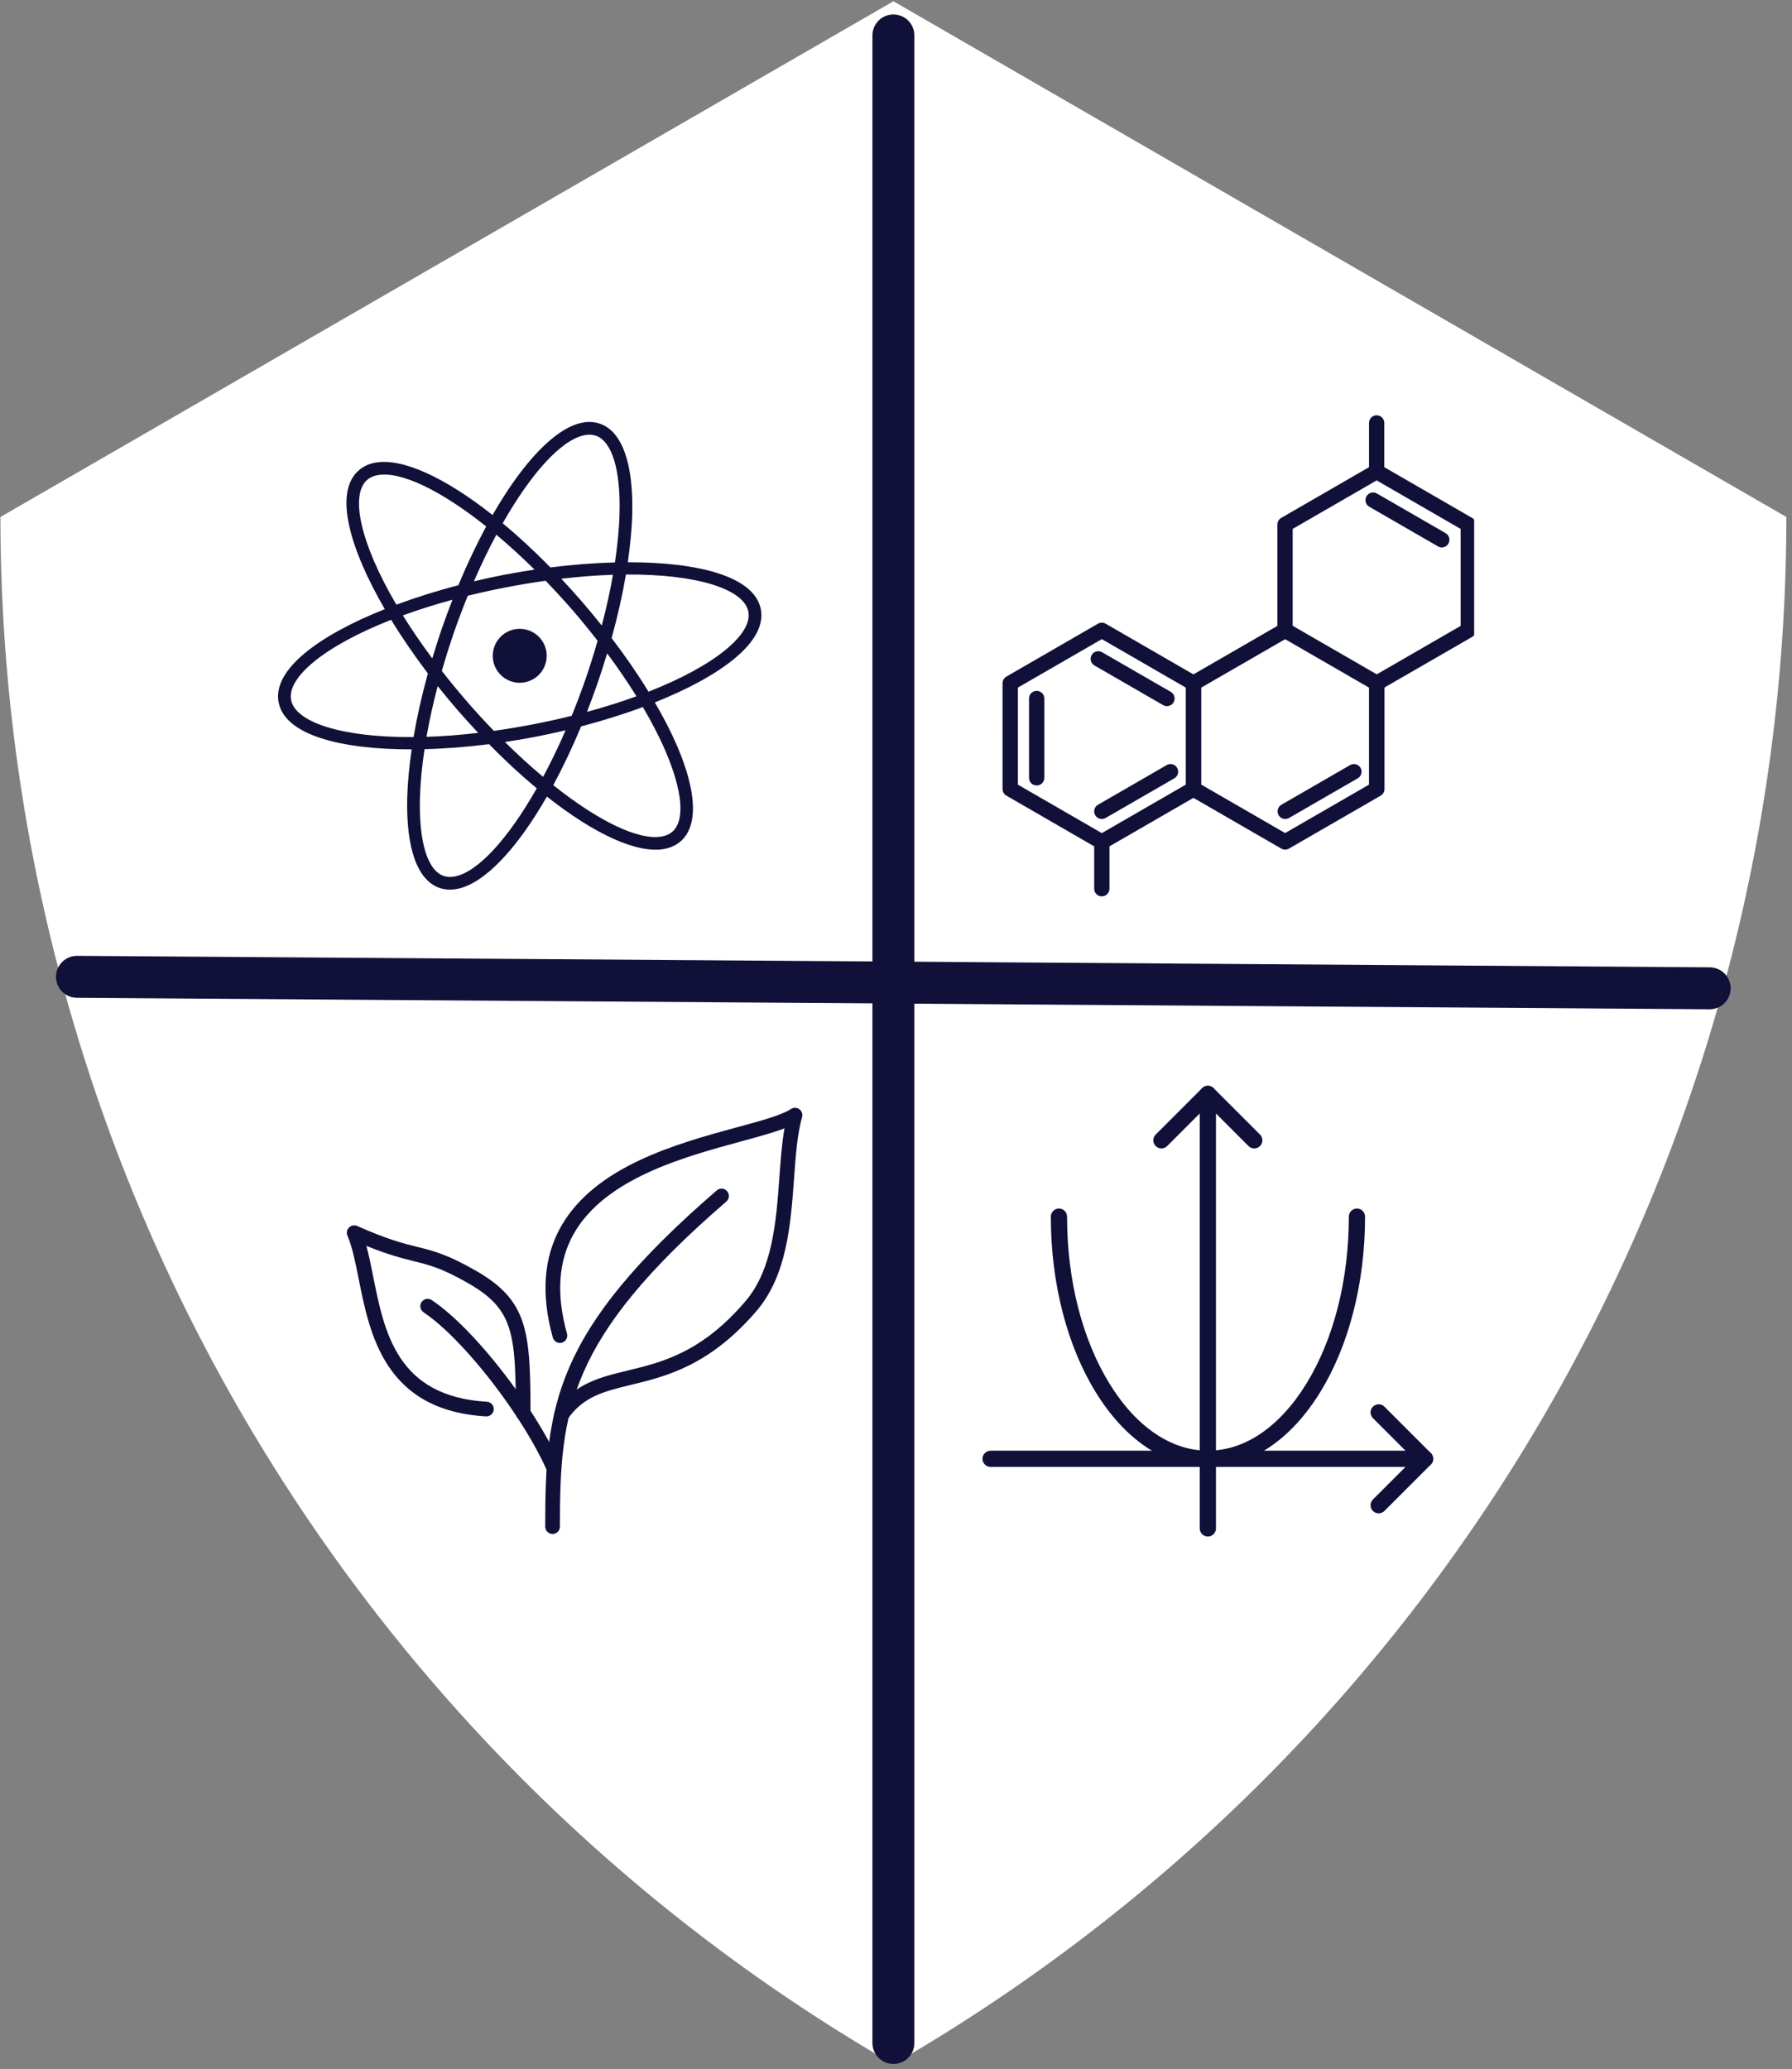
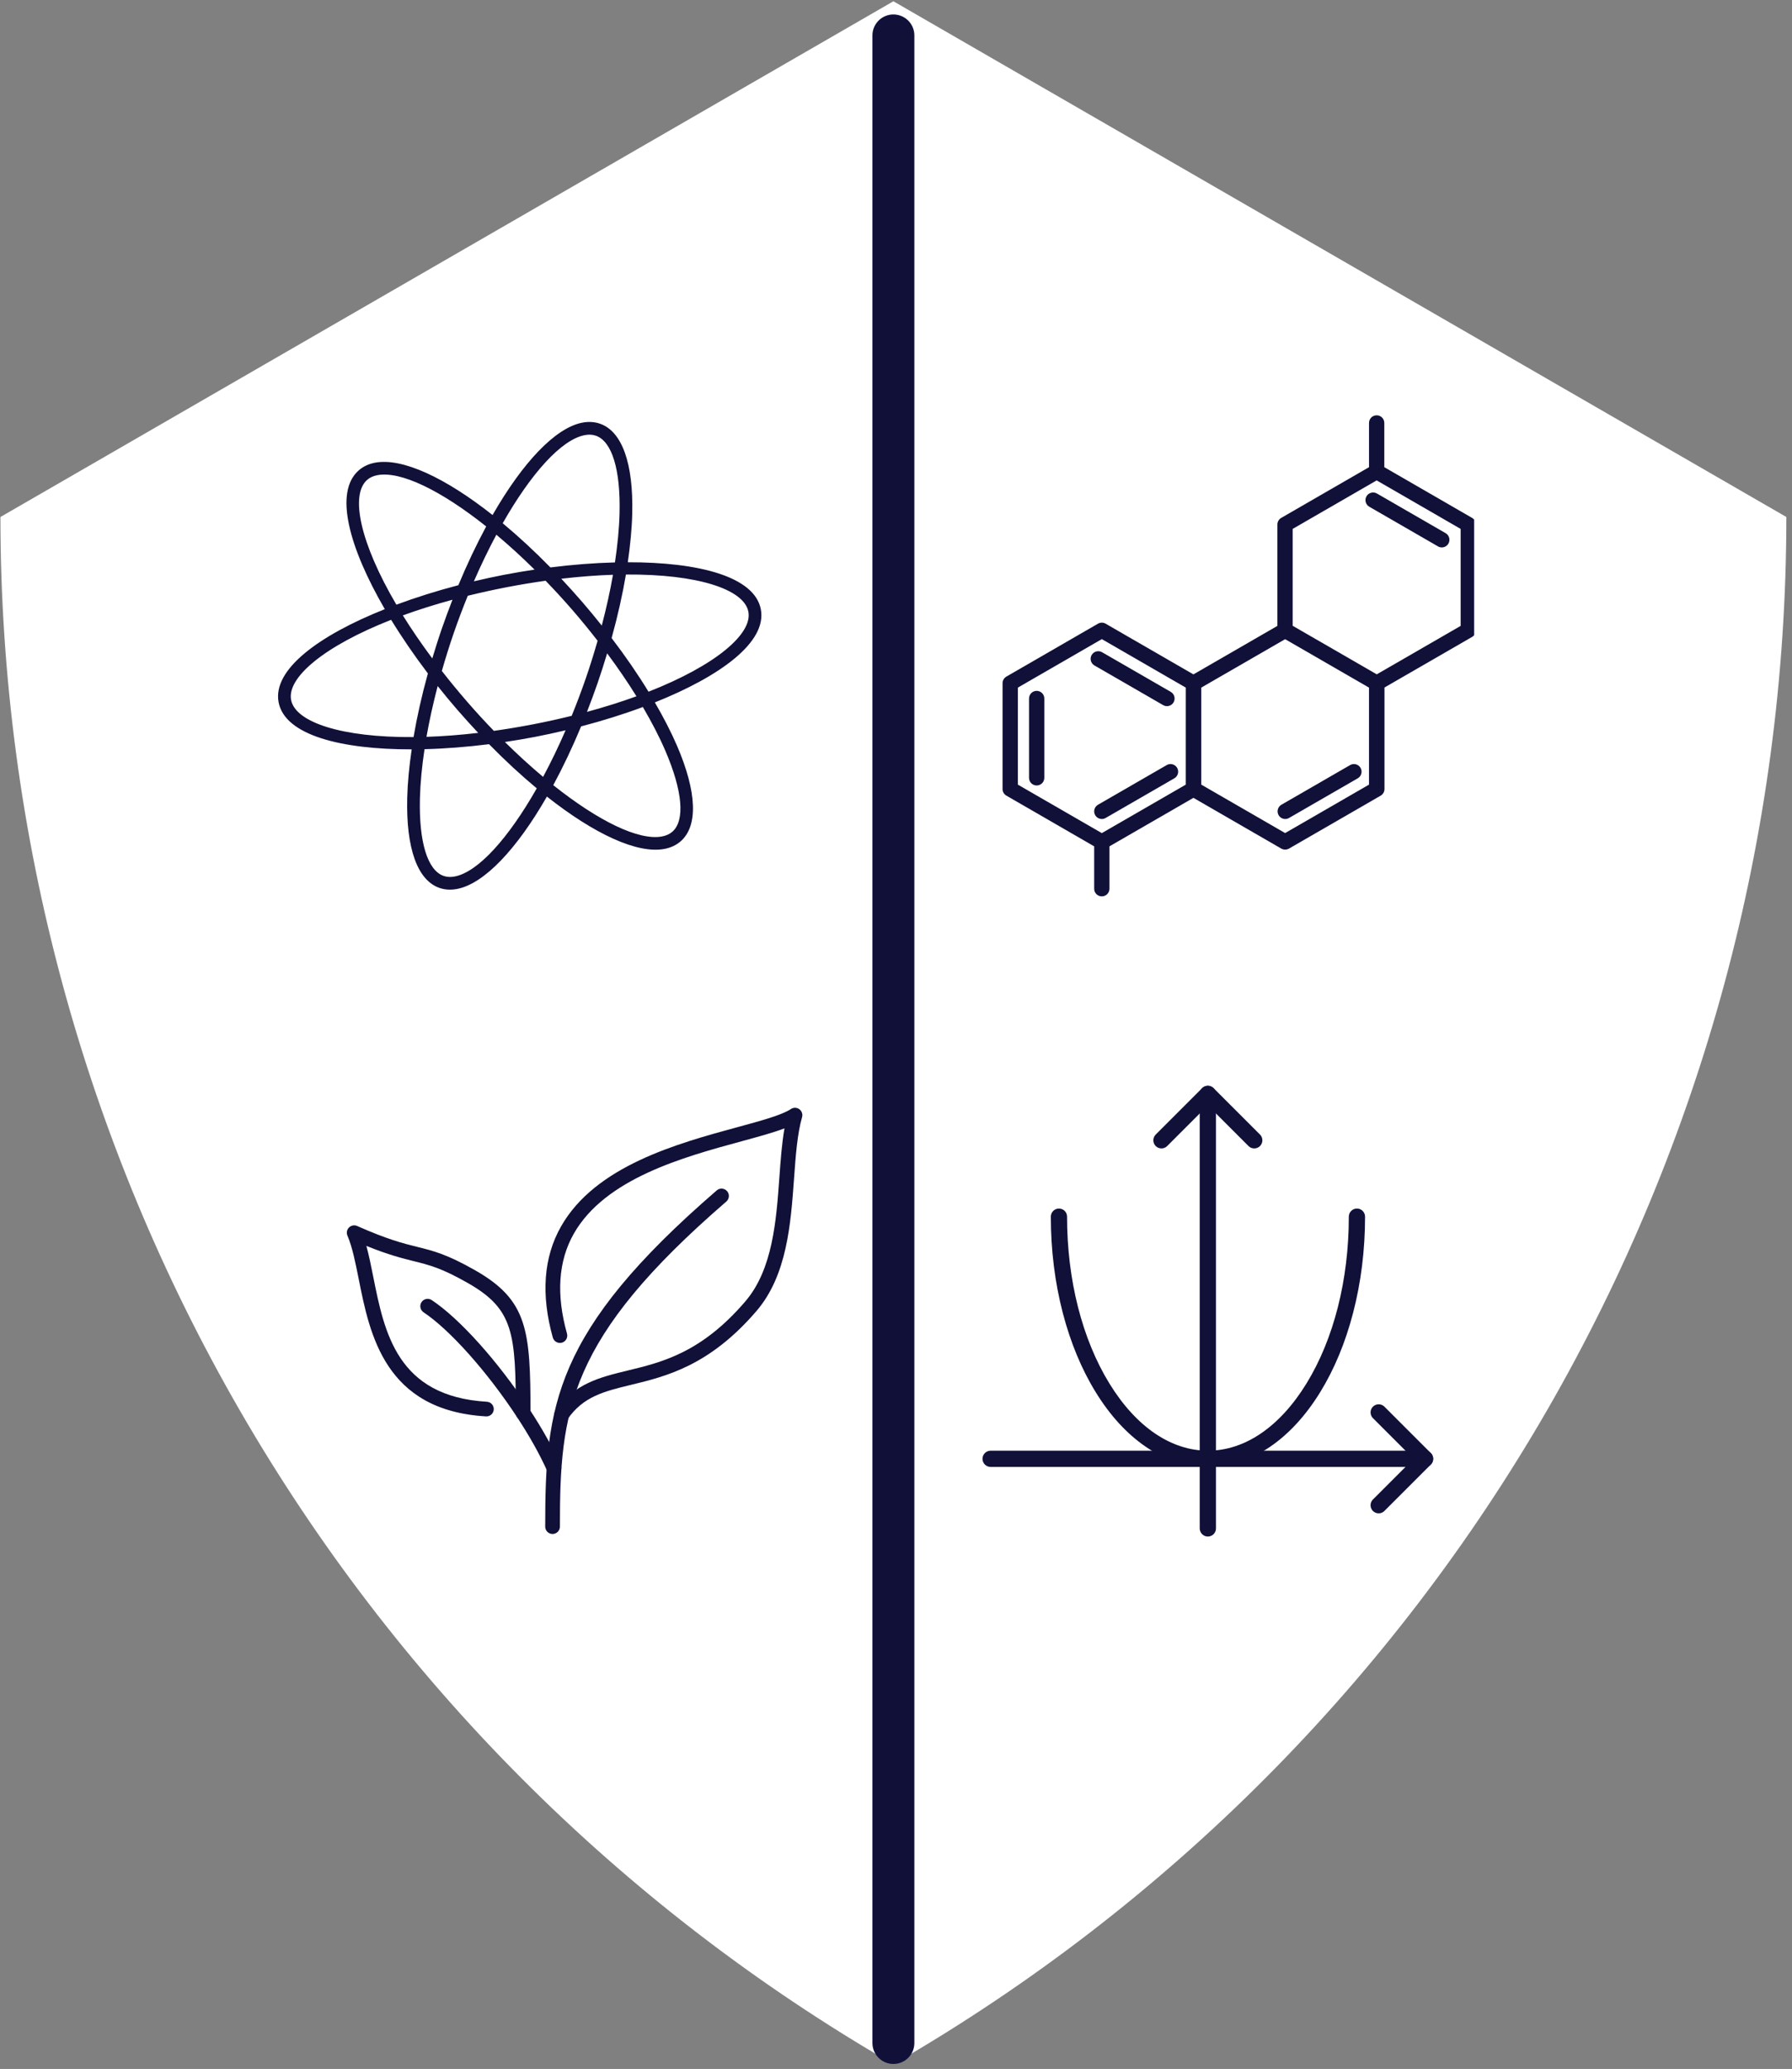
<svg xmlns="http://www.w3.org/2000/svg" width="583" zoomAndPan="magnify" viewBox="0 0 437.25 504.75" height="673" preserveAspectRatio="xMidYMid meet" version="1.0">
  <rect x="0" y="0" width="437.25" height="504.75" fill="#808080" stroke="none" />
  <defs>
    <clipPath id="54b97e77c9">
      <path d="M 0 0.309 L 436.5 0.309 L 436.5 504 L 0 504 Z M 0 0.309 " clip-rule="nonzero" />
    </clipPath>
    <clipPath id="174994a674">
      <path d="M 0 0.309 L 436 0.309 L 436 503.016 L 0 503.016 Z M 0 0.309 " clip-rule="nonzero" />
    </clipPath>
    <clipPath id="5fab9b0225">
      <path d="M 0 180 L 436.293 180 L 436.293 300 L 0 300 Z M 0 180 " clip-rule="nonzero" />
    </clipPath>
    <clipPath id="3fd3e653c0">
      <path d="M 212 3 L 224 3 L 224 503.684 L 212 503.684 Z M 212 3 " clip-rule="nonzero" />
    </clipPath>
    <clipPath id="81ce2aae16">
      <path d="M 67 102 L 186 102 L 186 218 L 67 218 Z M 67 102 " clip-rule="nonzero" />
    </clipPath>
    <clipPath id="651c3df264">
      <path d="M 57.688 119.41 L 175.746 96.617 L 195.875 200.859 L 77.812 223.656 Z M 57.688 119.41 " clip-rule="nonzero" />
    </clipPath>
    <clipPath id="53d4e53476">
      <path d="M 57.688 119.41 L 175.746 96.617 L 195.875 200.859 L 77.812 223.656 Z M 57.688 119.41 " clip-rule="nonzero" />
    </clipPath>
    <clipPath id="60b6fb4bc5">
      <path d="M 120 153 L 134 153 L 134 167 L 120 167 Z M 120 153 " clip-rule="nonzero" />
    </clipPath>
    <clipPath id="a921d71102">
      <path d="M 57.688 119.41 L 175.746 96.617 L 195.875 200.859 L 77.812 223.656 Z M 57.688 119.41 " clip-rule="nonzero" />
    </clipPath>
    <clipPath id="1557210e38">
      <path d="M 57.688 119.41 L 175.746 96.617 L 195.875 200.859 L 77.812 223.656 Z M 57.688 119.41 " clip-rule="nonzero" />
    </clipPath>
    <clipPath id="8195b62538">
      <path d="M 133 289 L 178 289 L 178 374.926 L 133 374.926 Z M 133 289 " clip-rule="nonzero" />
    </clipPath>
    <clipPath id="8fc85844e0">
      <path d="M 133 270.035 L 195.734 270.035 L 195.734 348 L 133 348 Z M 133 270.035 " clip-rule="nonzero" />
    </clipPath>
    <clipPath id="a56f25c6f3">
      <path d="M 84.449 298 L 130 298 L 130 347 L 84.449 347 Z M 84.449 298 " clip-rule="nonzero" />
    </clipPath>
    <clipPath id="6435bd7163">
      <path d="M 281 264.891 L 309 264.891 L 309 281 L 281 281 Z M 281 264.891 " clip-rule="nonzero" />
    </clipPath>
    <clipPath id="e00fa83429">
      <path d="M 292 264.891 L 297 264.891 L 297 374.898 L 292 374.898 Z M 292 264.891 " clip-rule="nonzero" />
    </clipPath>
    <clipPath id="d8a28b3220">
      <path d="M 334 342 L 349.746 342 L 349.746 370 L 334 370 Z M 334 342 " clip-rule="nonzero" />
    </clipPath>
    <clipPath id="6ad4787440">
      <path d="M 239.738 353 L 349.746 353 L 349.746 358 L 239.738 358 Z M 239.738 353 " clip-rule="nonzero" />
    </clipPath>
    <clipPath id="e38f39eaf1">
      <path d="M 244.574 101.32 L 359.695 101.32 L 359.695 219 L 244.574 219 Z M 244.574 101.32 " clip-rule="nonzero" />
    </clipPath>
    <clipPath id="38f74cd7a9">
      <rect x="0" width="437" y="0" height="504" />
    </clipPath>
  </defs>
  <g clip-path="url(#54b97e77c9)">
    <g transform="matrix(1, 0, 0, 1, 0, 0)">
      <g clip-path="url(#38f74cd7a9)">
        <g clip-path="url(#174994a674)">
          <path fill="#ffffff" d="M 217.988 0.309 L 0.105 126.129 C 0.105 281.836 83.148 425.691 217.988 503.598 C 352.828 425.691 435.871 281.836 435.871 126.129 Z M 217.988 0.309 " fill-opacity="1" fill-rule="nonzero" />
        </g>
        <g clip-path="url(#5fab9b0225)">
-           <path stroke-linecap="round" transform="matrix(1.279, 0.009, -0.009, 1.279, 13.7, 233.156)" fill="none" stroke-linejoin="miter" d="M 4.001 4 L 315.48 3.999 " stroke="#101039" stroke-width="8" stroke-opacity="1" stroke-miterlimit="4" />
-         </g>
+           </g>
        <g clip-path="url(#3fd3e653c0)">
          <path stroke-linecap="round" transform="matrix(0, 1.279, -1.279, 0, 223.104, 3.53)" fill="none" stroke-linejoin="miter" d="M 3.999 3.999 L 386.931 3.999 " stroke="#101039" stroke-width="8" stroke-opacity="1" stroke-miterlimit="4" />
        </g>
        <g clip-path="url(#81ce2aae16)">
          <g clip-path="url(#651c3df264)">
            <g clip-path="url(#53d4e53476)">
              <path fill="#101039" d="M 185.641 148.633 C 184.098 140.641 170.449 137.141 153.184 137.172 C 153.785 133 154.176 129 154.266 125.316 C 154.57 113.023 151.77 105.227 146.391 103.367 C 145.059 102.906 143.609 102.82 142.082 103.113 C 135.473 104.391 127.535 112.84 120.184 125.648 C 108.598 116.496 98.086 111.609 91.469 112.887 C 89.945 113.184 88.629 113.801 87.562 114.727 C 81.402 120.062 85.215 133.656 93.891 148.613 C 77.828 155.008 66.438 163.348 67.984 171.352 C 69.527 179.352 83.184 182.844 100.453 182.816 C 99.84 186.992 99.457 190.988 99.363 194.668 C 99.062 206.965 101.855 214.762 107.234 216.621 C 108.57 217.082 110.02 217.164 111.543 216.867 C 118.16 215.59 126.098 207.145 133.445 194.336 C 145.031 203.488 155.543 208.375 162.16 207.098 C 163.688 206.805 165 206.184 166.066 205.262 C 170.367 201.531 170.062 193.258 165.203 181.957 C 163.746 178.574 161.898 175.008 159.781 171.363 C 175.82 164.961 187.188 156.633 185.641 148.633 Z M 142.672 106.156 C 143.656 105.965 144.57 106.016 145.383 106.293 C 149.324 107.656 151.434 114.562 151.172 125.242 C 151.078 128.945 150.68 132.98 150.047 137.211 C 144.988 137.34 139.676 137.754 134.301 138.434 C 130.391 134.441 126.48 130.832 122.66 127.656 C 129.566 115.512 136.949 107.262 142.672 106.156 Z M 142.914 165.555 C 141.836 168.668 140.691 171.703 139.488 174.637 C 136.465 175.383 133.316 176.082 130.043 176.715 C 126.77 177.344 123.586 177.871 120.504 178.305 C 118.293 176.023 116.102 173.637 113.945 171.148 C 111.766 168.633 109.723 166.141 107.809 163.691 C 108.688 160.633 109.645 157.535 110.719 154.43 C 111.793 151.32 112.941 148.289 114.141 145.344 C 117.164 144.602 120.312 143.902 123.586 143.27 C 126.859 142.641 130.043 142.113 133.125 141.68 C 135.336 143.965 137.527 146.352 139.684 148.836 C 141.832 151.312 143.867 153.82 145.816 156.324 C 144.938 159.375 143.984 162.461 142.914 165.555 Z M 148.141 159.391 C 150.758 162.914 153.16 166.426 155.293 169.871 C 151.586 171.223 147.551 172.496 143.223 173.672 C 144.125 171.359 145 168.992 145.84 166.57 C 146.672 164.168 147.426 161.773 148.141 159.391 Z M 138.004 178.164 C 136.258 182.188 134.414 186.004 132.516 189.531 C 129.449 186.961 126.32 184.105 123.195 181.023 C 125.68 180.652 128.164 180.234 130.629 179.758 C 133.102 179.277 135.562 178.742 138.004 178.164 Z M 116.68 178.797 C 112.223 179.316 108.004 179.637 104.062 179.762 C 104.762 175.777 105.68 171.625 106.793 167.375 C 108.355 169.34 109.961 171.277 111.605 173.18 C 113.289 175.113 114.98 176.988 116.68 178.797 Z M 105.477 160.633 C 102.785 157.016 100.383 153.496 98.293 150.133 C 102.012 148.781 106.059 147.496 110.406 146.312 C 109.504 148.625 108.629 150.992 107.789 153.418 C 106.953 155.832 106.203 158.242 105.477 160.633 Z M 115.629 141.824 C 117.379 137.801 119.219 133.984 121.113 130.453 C 124.184 133.027 127.316 135.883 130.434 138.965 C 127.953 139.336 125.469 139.754 123 140.23 C 120.531 140.707 118.07 141.242 115.629 141.824 Z M 142.023 146.809 C 140.34 144.863 138.652 142.996 136.953 141.188 C 141.406 140.672 145.625 140.352 149.566 140.223 C 148.871 144.211 147.949 148.371 146.832 152.617 C 145.281 150.672 143.691 148.73 142.023 146.809 Z M 89.594 117.066 C 90.242 116.504 91.07 116.117 92.055 115.93 C 97.777 114.824 107.699 119.73 118.633 128.434 C 116.273 132.805 113.984 137.609 111.84 142.77 C 106.582 144.145 101.477 145.75 96.715 147.52 C 87.832 132.398 85.395 120.707 89.594 117.066 Z M 71.027 170.766 C 69.973 165.309 79.113 157.617 95.438 151.211 C 98.09 155.551 101.117 159.965 104.406 164.297 C 102.922 169.637 101.754 174.852 100.906 179.82 C 83.398 179.949 72.078 176.215 71.027 170.766 Z M 110.957 213.832 C 109.957 214.023 109.074 213.977 108.25 213.695 C 104.309 212.332 102.195 205.426 102.461 194.75 C 102.555 191.043 102.949 187.004 103.582 182.773 C 108.645 182.648 113.957 182.23 119.328 181.555 C 123.238 185.543 127.148 189.152 130.969 192.332 C 124.062 204.477 116.68 212.727 110.957 213.832 Z M 162.355 183.184 C 166.574 192.996 167.191 200.191 164.039 202.926 C 163.387 203.484 162.559 203.867 161.574 204.059 C 155.852 205.164 145.93 200.254 134.996 191.551 C 137.359 187.18 139.645 182.371 141.793 177.215 C 147.031 175.844 152.117 174.254 156.859 172.488 C 159.02 176.176 160.895 179.777 162.355 183.184 Z M 158.242 168.754 C 155.613 164.461 152.594 160.062 149.234 155.664 C 150.715 150.332 151.879 145.125 152.727 140.164 C 170.227 140.039 181.551 143.777 182.602 149.223 C 183.656 154.672 174.535 162.355 158.242 168.754 Z M 158.242 168.754 " fill-opacity="1" fill-rule="nonzero" />
            </g>
          </g>
        </g>
        <g clip-path="url(#60b6fb4bc5)">
          <g clip-path="url(#a921d71102)">
            <g clip-path="url(#1557210e38)">
-               <path fill="#101039" d="M 133.277 158.746 C 133.359 159.168 133.398 159.598 133.395 160.031 C 133.395 160.461 133.348 160.891 133.262 161.312 C 133.176 161.738 133.047 162.148 132.879 162.547 C 132.715 162.945 132.508 163.32 132.266 163.68 C 132.023 164.039 131.75 164.367 131.441 164.672 C 131.133 164.977 130.801 165.246 130.441 165.484 C 130.078 165.723 129.699 165.926 129.301 166.086 C 128.898 166.25 128.488 166.371 128.062 166.453 C 127.637 166.535 127.211 166.578 126.777 166.574 C 126.344 166.57 125.918 166.527 125.496 166.441 C 125.07 166.355 124.66 166.227 124.262 166.059 C 123.863 165.891 123.484 165.688 123.129 165.445 C 122.77 165.203 122.438 164.926 122.137 164.621 C 121.832 164.312 121.559 163.98 121.32 163.617 C 121.086 163.258 120.883 162.879 120.719 162.477 C 120.559 162.078 120.434 161.664 120.352 161.242 C 120.27 160.816 120.23 160.387 120.234 159.957 C 120.234 159.523 120.281 159.098 120.367 158.672 C 120.453 158.25 120.582 157.84 120.75 157.441 C 120.918 157.043 121.121 156.664 121.363 156.305 C 121.605 155.949 121.879 155.617 122.188 155.312 C 122.496 155.008 122.828 154.738 123.188 154.5 C 123.551 154.262 123.93 154.062 124.332 153.898 C 124.73 153.734 125.145 153.613 125.566 153.531 C 125.992 153.449 126.418 153.41 126.852 153.41 C 127.285 153.414 127.711 153.457 128.137 153.547 C 128.559 153.633 128.969 153.758 129.367 153.926 C 129.766 154.094 130.145 154.301 130.5 154.543 C 130.859 154.785 131.191 155.059 131.496 155.367 C 131.797 155.672 132.07 156.008 132.309 156.367 C 132.547 156.727 132.746 157.109 132.91 157.508 C 133.07 157.91 133.195 158.32 133.277 158.746 Z M 133.277 158.746 " fill-opacity="1" fill-rule="nonzero" />
-             </g>
+               </g>
          </g>
        </g>
        <g clip-path="url(#8195b62538)">
          <path fill="#101039" d="M 134.824 374.238 C 133.836 374.238 133.031 373.434 133.031 372.445 C 133.031 343.148 134.977 324.883 174.887 290.414 C 175.629 289.77 176.762 289.848 177.414 290.605 C 178.059 291.355 177.973 292.48 177.227 293.133 C 138.5 326.578 136.617 344.191 136.617 372.445 C 136.617 373.434 135.812 374.238 134.824 374.238 " fill-opacity="1" fill-rule="nonzero" />
        </g>
        <g clip-path="url(#8fc85844e0)">
          <path fill="#101039" d="M 137.008 347.004 C 136.656 347.004 136.309 346.906 135.992 346.691 C 135.18 346.129 134.969 345.016 135.531 344.195 C 140.133 337.516 146.441 335.988 153.121 334.371 C 161.574 332.32 171.148 330.004 181.859 317.496 C 188.547 309.703 189.41 297.781 190.168 287.266 C 190.473 283.008 190.77 278.926 191.418 275.277 C 188.676 276.324 185.082 277.305 180.91 278.441 C 166.875 282.258 147.66 287.488 140 300.988 C 136.23 307.629 135.672 315.82 138.348 325.352 C 138.613 326.305 138.051 327.301 137.098 327.566 C 136.16 327.832 135.16 327.27 134.887 326.32 C 131.961 315.836 132.625 306.727 136.883 299.227 C 145.277 284.422 165.328 278.965 179.969 274.98 C 185.762 273.406 190.77 272.039 192.988 270.562 C 193.613 270.141 194.43 270.164 195.039 270.605 C 195.645 271.055 195.914 271.824 195.707 272.543 C 194.527 276.668 194.152 281.941 193.746 287.523 C 192.945 298.594 192.043 311.137 184.586 319.836 C 173.113 333.215 162.5 335.785 153.969 337.852 C 147.449 339.434 142.301 340.68 138.484 346.234 C 138.137 346.738 137.574 347.004 137.008 347.004 " fill-opacity="1" fill-rule="nonzero" />
        </g>
        <path fill="#101039" d="M 135.188 360.008 C 134.496 360.008 133.844 359.609 133.543 358.938 C 131.758 354.918 129.199 350.344 126.152 345.715 C 118.906 334.672 109.746 324.406 103.352 320.156 C 102.535 319.609 102.309 318.496 102.855 317.672 C 103.402 316.844 104.516 316.621 105.34 317.172 C 112.199 321.73 121.547 332.168 129.152 343.75 C 132.301 348.531 134.957 353.285 136.82 357.48 C 137.227 358.383 136.812 359.449 135.91 359.848 C 135.672 359.953 135.426 360.008 135.188 360.008 " fill-opacity="1" fill-rule="nonzero" />
        <g clip-path="url(#a56f25c6f3)">
          <path fill="#101039" d="M 127.652 346.523 C 126.664 346.523 125.859 345.723 125.859 344.73 C 125.84 325.289 125.34 319.398 114.215 313.047 C 107.766 309.363 104.781 308.629 101.008 307.691 C 98.207 306.992 94.836 306.156 89.395 303.953 C 90.027 306.25 90.531 308.777 91.055 311.402 C 93.793 325.129 96.895 340.68 118.793 341.977 C 119.781 342.031 120.539 342.879 120.477 343.867 C 120.418 344.855 119.559 345.613 118.582 345.547 C 93.922 344.105 90.23 325.605 87.539 312.102 C 86.727 308.055 85.973 304.23 84.773 301.445 C 84.48 300.766 84.633 299.98 85.16 299.465 C 85.684 298.945 86.477 298.797 87.148 299.098 C 94.57 302.398 98.449 303.363 101.867 304.211 C 105.754 305.172 109.117 306.012 115.992 309.938 C 128.773 317.23 129.426 324.566 129.445 344.73 C 129.445 345.715 128.641 346.523 127.652 346.523 " fill-opacity="1" fill-rule="nonzero" />
        </g>
        <g clip-path="url(#6435bd7163)">
          <path fill="#101039" d="M 306.039 280.172 C 305.492 280.172 305.023 279.98 304.637 279.594 L 294.715 269.672 L 284.793 279.594 C 284.609 279.777 284.395 279.922 284.152 280.023 C 283.91 280.125 283.656 280.172 283.395 280.172 C 283.133 280.172 282.879 280.125 282.637 280.023 C 282.395 279.922 282.18 279.781 281.992 279.594 C 281.809 279.406 281.664 279.195 281.566 278.949 C 281.465 278.707 281.414 278.457 281.414 278.191 C 281.414 277.93 281.465 277.68 281.566 277.434 C 281.664 277.191 281.809 276.977 281.996 276.793 L 293.316 265.473 C 293.5 265.285 293.715 265.145 293.957 265.043 C 294.199 264.941 294.453 264.891 294.715 264.891 C 294.98 264.891 295.23 264.941 295.473 265.043 C 295.715 265.145 295.93 265.285 296.117 265.473 L 307.438 276.793 C 307.723 277.074 307.902 277.414 307.98 277.809 C 308.059 278.199 308.02 278.582 307.867 278.949 C 307.715 279.32 307.473 279.617 307.137 279.84 C 306.805 280.062 306.438 280.172 306.039 280.172 Z M 306.039 280.172 " fill-opacity="1" fill-rule="nonzero" />
        </g>
        <g clip-path="url(#e00fa83429)">
          <path fill="#101039" d="M 294.715 374.859 C 294.453 374.859 294.199 374.809 293.957 374.707 C 293.715 374.609 293.5 374.465 293.316 374.281 C 293.129 374.094 292.988 373.879 292.887 373.637 C 292.785 373.395 292.734 373.141 292.734 372.879 L 292.734 266.871 C 292.734 266.609 292.785 266.355 292.887 266.113 C 292.988 265.871 293.129 265.656 293.316 265.473 C 293.5 265.285 293.715 265.145 293.957 265.043 C 294.199 264.941 294.453 264.891 294.715 264.891 C 294.98 264.891 295.23 264.941 295.473 265.043 C 295.715 265.145 295.93 265.285 296.117 265.473 C 296.301 265.656 296.445 265.871 296.547 266.113 C 296.645 266.355 296.695 266.609 296.695 266.871 L 296.695 372.879 C 296.695 373.141 296.645 373.395 296.547 373.637 C 296.445 373.879 296.301 374.094 296.117 374.281 C 295.93 374.465 295.715 374.609 295.473 374.707 C 295.23 374.809 294.98 374.859 294.715 374.859 Z M 294.715 374.859 " fill-opacity="1" fill-rule="nonzero" />
        </g>
        <path fill="#101039" d="M 294.738 357.879 C 289.422 357.879 284.285 356.199 279.465 352.887 C 274.91 349.754 270.832 345.297 267.348 339.633 C 263.902 334.039 261.207 327.539 259.324 320.316 C 257.387 312.867 256.406 304.965 256.406 296.82 C 256.406 296.559 256.453 296.305 256.555 296.062 C 256.656 295.82 256.797 295.605 256.984 295.418 C 257.168 295.234 257.383 295.09 257.625 294.992 C 257.867 294.891 258.121 294.84 258.383 294.84 C 258.648 294.84 258.898 294.891 259.141 294.992 C 259.383 295.09 259.598 295.234 259.785 295.418 C 259.969 295.605 260.113 295.82 260.215 296.062 C 260.312 296.305 260.363 296.559 260.363 296.82 C 260.363 312.238 264.043 326.707 270.719 337.559 C 277.211 348.109 285.742 353.918 294.738 353.918 C 303.734 353.918 312.266 348.109 318.758 337.559 C 325.438 326.707 329.113 312.238 329.113 296.82 C 329.113 296.559 329.164 296.305 329.266 296.062 C 329.363 295.82 329.508 295.605 329.691 295.418 C 329.879 295.234 330.094 295.09 330.336 294.988 C 330.578 294.891 330.832 294.84 331.094 294.84 C 331.355 294.84 331.609 294.891 331.852 294.988 C 332.094 295.09 332.309 295.234 332.492 295.418 C 332.68 295.605 332.82 295.82 332.922 296.062 C 333.023 296.305 333.074 296.559 333.074 296.82 C 333.074 304.965 332.09 312.867 330.152 320.316 C 328.273 327.539 325.574 334.039 322.133 339.633 C 318.648 345.297 314.57 349.754 310.012 352.887 C 305.191 356.199 300.055 357.879 294.738 357.879 Z M 294.738 357.879 " fill-opacity="1" fill-rule="nonzero" />
        <g clip-path="url(#d8a28b3220)">
          <path fill="#101039" d="M 336.398 369.199 C 336 369.199 335.633 369.086 335.297 368.867 C 334.965 368.645 334.723 368.348 334.57 367.977 C 334.418 367.605 334.379 367.227 334.457 366.832 C 334.535 366.441 334.715 366.102 335 365.82 L 344.922 355.898 L 335 345.977 C 334.812 345.789 334.668 345.574 334.57 345.332 C 334.469 345.09 334.418 344.84 334.418 344.574 C 334.418 344.312 334.469 344.062 334.57 343.816 C 334.668 343.574 334.812 343.359 335 343.176 C 335.184 342.988 335.398 342.848 335.641 342.746 C 335.883 342.645 336.137 342.598 336.398 342.598 C 336.66 342.598 336.914 342.645 337.156 342.746 C 337.398 342.848 337.613 342.988 337.797 343.176 L 349.121 354.496 C 349.305 354.684 349.449 354.898 349.551 355.141 C 349.648 355.383 349.699 355.633 349.699 355.898 C 349.699 356.16 349.648 356.414 349.551 356.656 C 349.449 356.898 349.305 357.113 349.121 357.297 L 337.797 368.617 C 337.414 369.008 336.945 369.199 336.398 369.199 Z M 336.398 369.199 " fill-opacity="1" fill-rule="nonzero" />
        </g>
        <g clip-path="url(#6ad4787440)">
          <path fill="#101039" d="M 347.719 357.879 L 241.711 357.879 C 241.449 357.879 241.195 357.828 240.953 357.727 C 240.711 357.625 240.496 357.484 240.312 357.297 C 240.125 357.113 239.984 356.898 239.883 356.656 C 239.781 356.414 239.73 356.16 239.73 355.898 C 239.73 355.637 239.781 355.383 239.883 355.141 C 239.984 354.898 240.125 354.684 240.312 354.496 C 240.496 354.312 240.711 354.168 240.953 354.07 C 241.195 353.969 241.449 353.918 241.711 353.918 L 347.719 353.918 C 347.984 353.918 348.234 353.969 348.477 354.07 C 348.719 354.168 348.934 354.312 349.121 354.496 C 349.305 354.684 349.449 354.898 349.551 355.141 C 349.648 355.383 349.699 355.637 349.699 355.898 C 349.699 356.16 349.648 356.414 349.551 356.656 C 349.449 356.898 349.305 357.113 349.121 357.297 C 348.934 357.484 348.719 357.625 348.477 357.727 C 348.234 357.828 347.984 357.879 347.719 357.879 Z M 347.719 357.879 " fill-opacity="1" fill-rule="nonzero" />
        </g>
        <path fill="#101039" d="M 269.777 199.555 L 286.539 189.879 C 287.434 189.363 287.738 188.223 287.223 187.332 C 286.707 186.441 285.562 186.137 284.676 186.652 L 267.914 196.328 C 267.02 196.844 266.715 197.984 267.23 198.875 C 267.578 199.473 268.203 199.805 268.848 199.805 C 269.164 199.805 269.484 199.727 269.777 199.555 Z M 269.777 199.555 " fill-opacity="1" fill-rule="nonzero" />
        <path fill="#101039" d="M 329.43 186.652 L 312.664 196.328 C 311.773 196.844 311.469 197.984 311.984 198.875 C 312.328 199.473 312.953 199.805 313.598 199.805 C 313.914 199.805 314.234 199.727 314.527 199.555 L 331.293 189.879 C 332.184 189.363 332.492 188.223 331.973 187.332 C 331.461 186.438 330.316 186.137 329.43 186.652 Z M 329.43 186.652 " fill-opacity="1" fill-rule="nonzero" />
        <path fill="#101039" d="M 283.809 172.023 C 284.102 172.191 284.422 172.273 284.738 172.273 C 285.383 172.273 286.008 171.938 286.355 171.344 C 286.867 170.449 286.562 169.312 285.672 168.797 L 268.906 159.121 C 268.016 158.605 266.879 158.914 266.363 159.801 C 265.848 160.695 266.152 161.832 267.043 162.348 Z M 283.809 172.023 " fill-opacity="1" fill-rule="nonzero" />
        <path fill="#101039" d="M 333.422 121.078 C 332.91 121.973 333.215 123.109 334.105 123.625 L 350.871 133.301 C 351.164 133.473 351.484 133.551 351.801 133.551 C 352.445 133.551 353.07 133.215 353.414 132.621 C 353.93 131.727 353.625 130.59 352.734 130.074 L 335.969 120.398 C 335.078 119.883 333.938 120.188 333.422 121.078 Z M 333.422 121.078 " fill-opacity="1" fill-rule="nonzero" />
        <path fill="#101039" d="M 252.949 168.547 C 251.918 168.547 251.086 169.379 251.086 170.41 L 251.086 189.77 C 251.086 190.797 251.918 191.629 252.949 191.629 C 253.977 191.629 254.812 190.797 254.812 189.77 L 254.812 170.41 C 254.812 169.379 253.977 168.547 252.949 168.547 Z M 252.949 168.547 " fill-opacity="1" fill-rule="nonzero" />
        <g clip-path="url(#e38f39eaf1)">
          <path fill="#101039" d="M 335.906 101.32 C 334.875 101.32 334.043 102.152 334.043 103.184 L 334.043 113.977 L 312.621 126.348 C 312.043 126.68 311.688 127.297 311.688 127.961 L 311.688 152.695 L 291.195 164.527 L 269.777 152.156 C 269.203 151.824 268.492 151.824 267.914 152.156 L 245.559 165.066 C 244.98 165.402 244.629 166.016 244.629 166.68 L 244.625 192.492 C 244.625 193.156 244.98 193.773 245.559 194.105 L 266.98 206.477 L 266.98 216.82 C 266.98 217.848 267.812 218.684 268.844 218.684 C 269.875 218.684 270.707 217.848 270.707 216.82 L 270.707 206.477 L 291.199 194.645 L 312.617 207.016 C 312.906 207.18 313.227 207.266 313.551 207.266 C 313.559 207.266 313.566 207.262 313.574 207.262 C 313.582 207.262 313.59 207.266 313.598 207.266 C 313.922 207.266 314.242 207.18 314.531 207.016 L 336.887 194.109 C 337.461 193.773 337.816 193.16 337.816 192.496 L 337.816 167.727 L 359.191 155.387 C 359.77 155.055 360.125 154.441 360.125 153.773 L 360.125 127.961 C 360.125 127.297 359.77 126.68 359.191 126.348 L 337.77 113.977 L 337.77 103.184 C 337.77 102.152 336.938 101.32 335.906 101.32 Z M 293.105 191.418 L 293.105 167.754 L 313.574 155.938 L 334.039 167.754 L 334.039 191.422 L 313.574 203.238 Z M 248.355 167.754 L 268.848 155.922 L 289.336 167.754 L 289.332 191.422 L 268.844 203.25 L 248.352 191.418 Z M 356.398 152.699 L 335.93 164.516 L 315.414 152.668 L 315.414 129.035 L 335.906 117.199 L 356.398 129.035 Z M 356.398 152.699 " fill-opacity="1" fill-rule="nonzero" />
        </g>
      </g>
    </g>
  </g>
</svg>